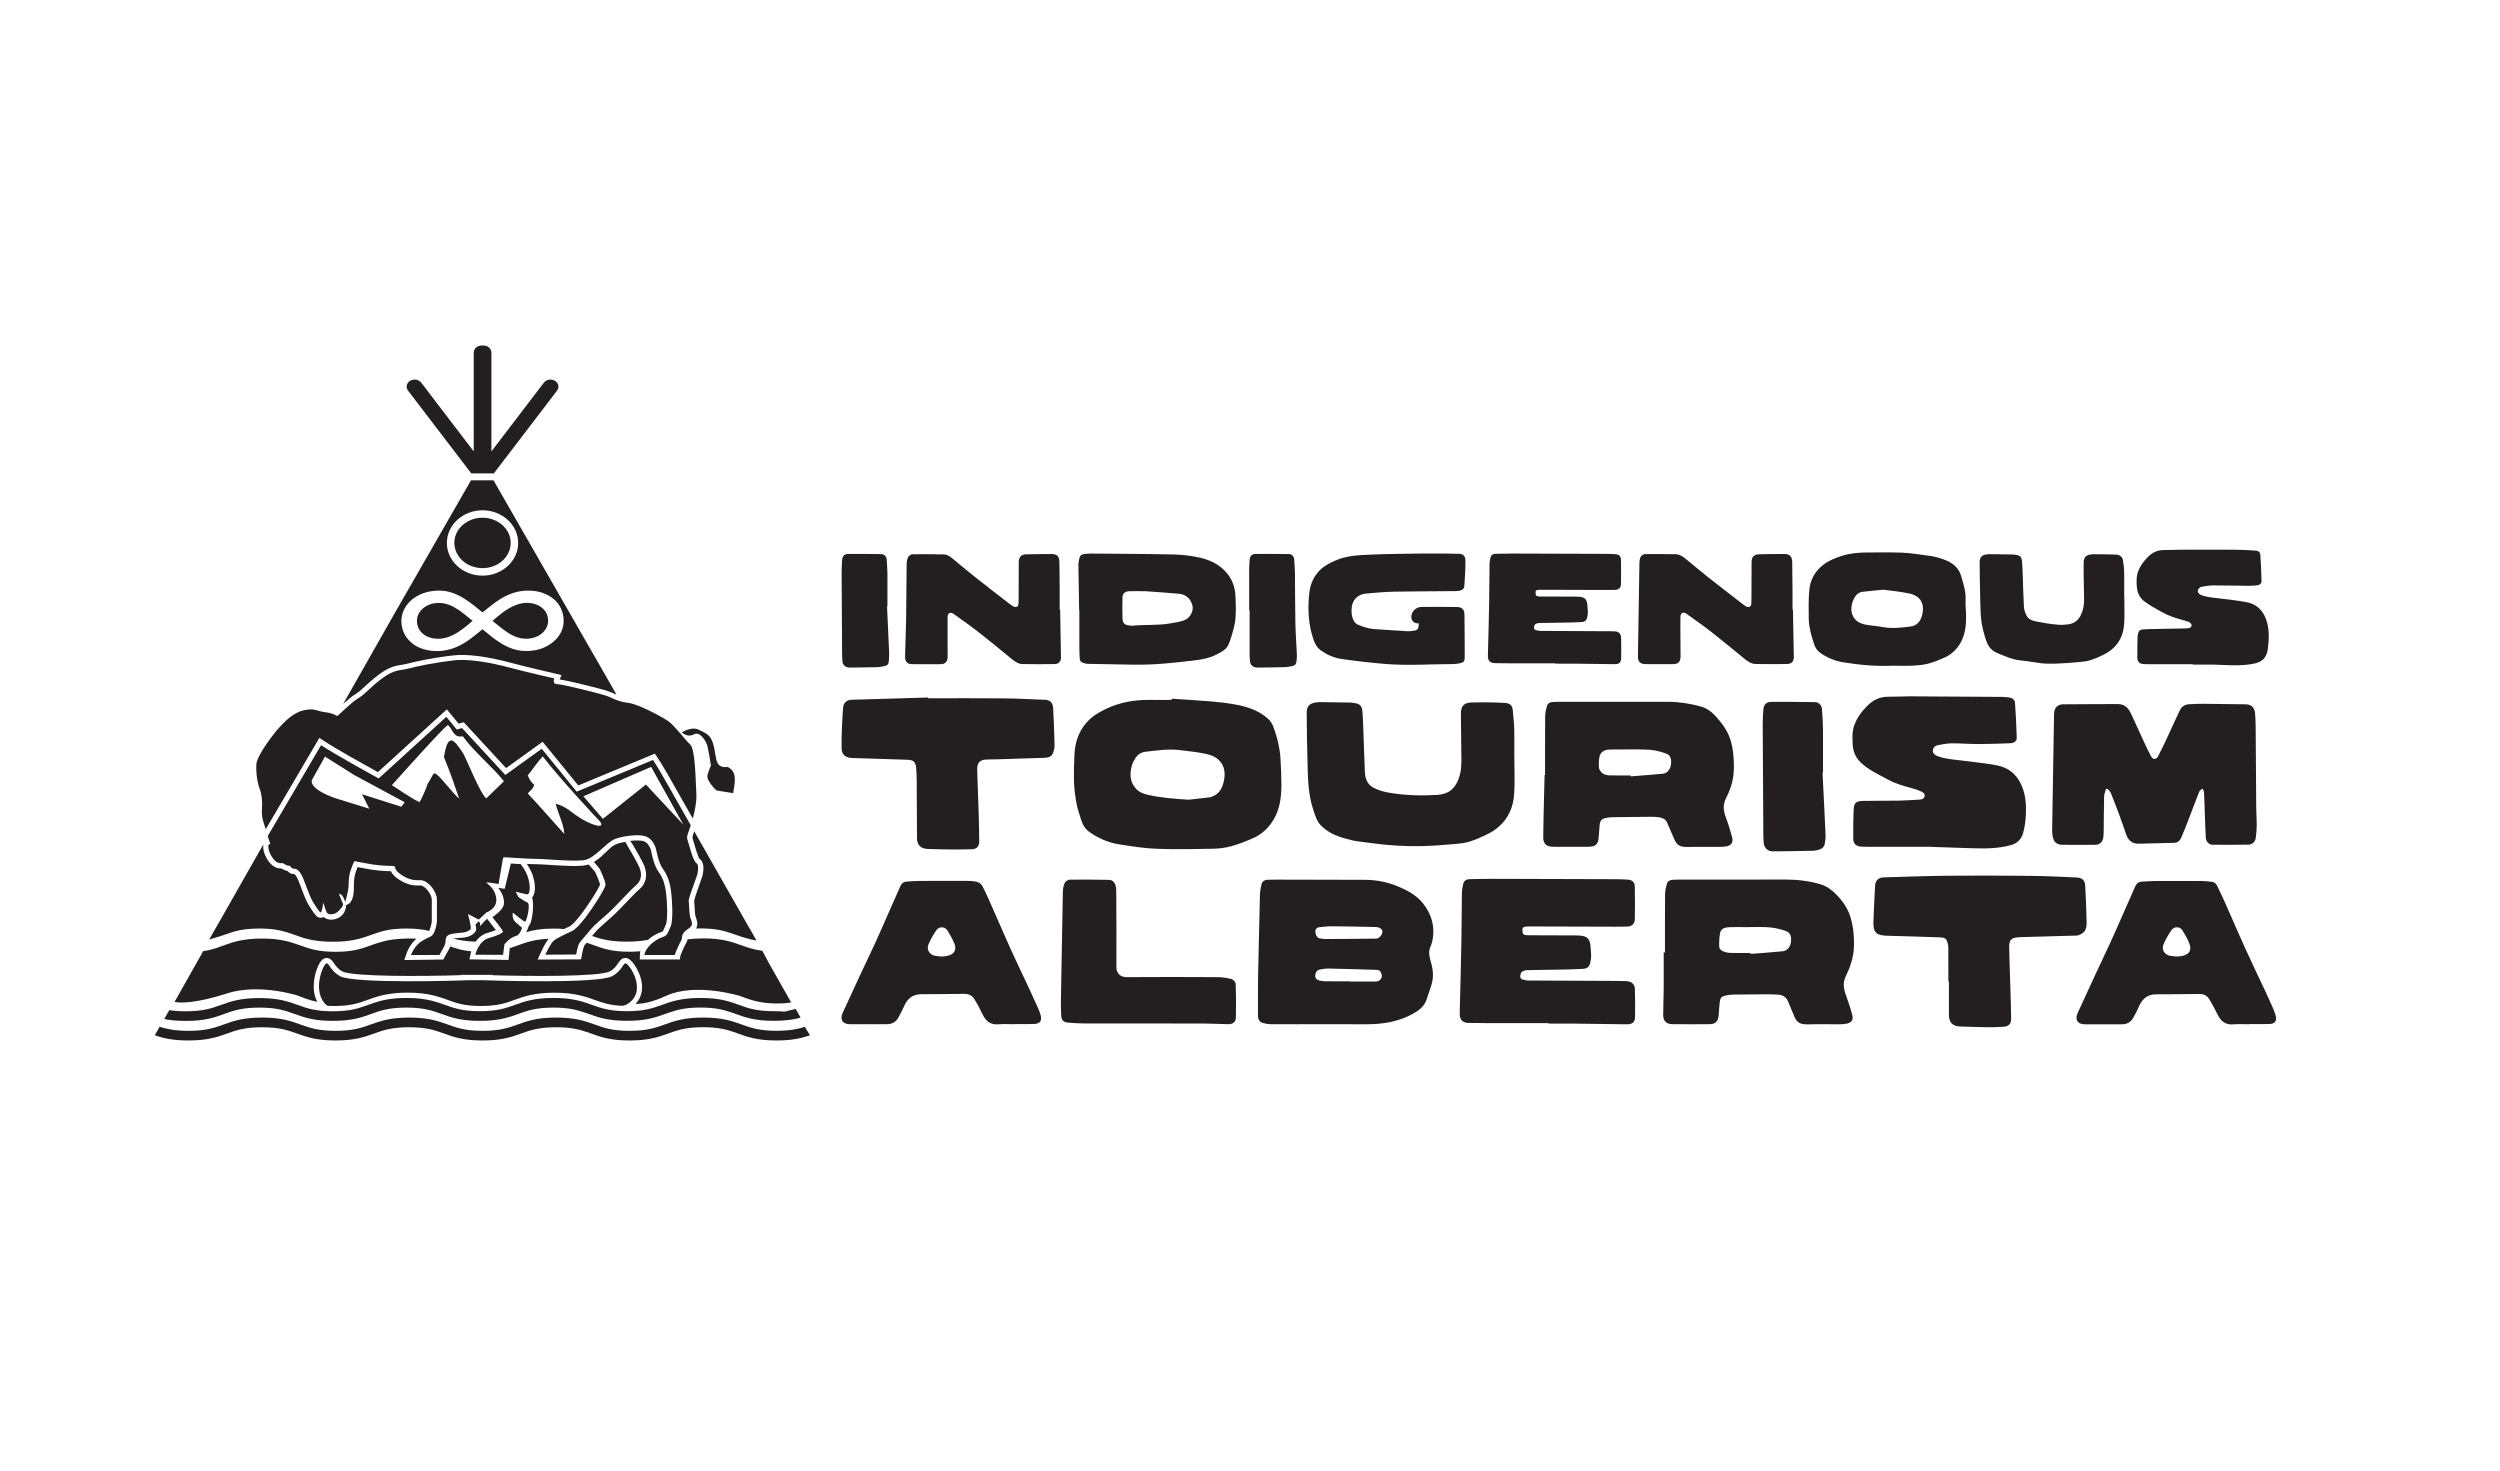
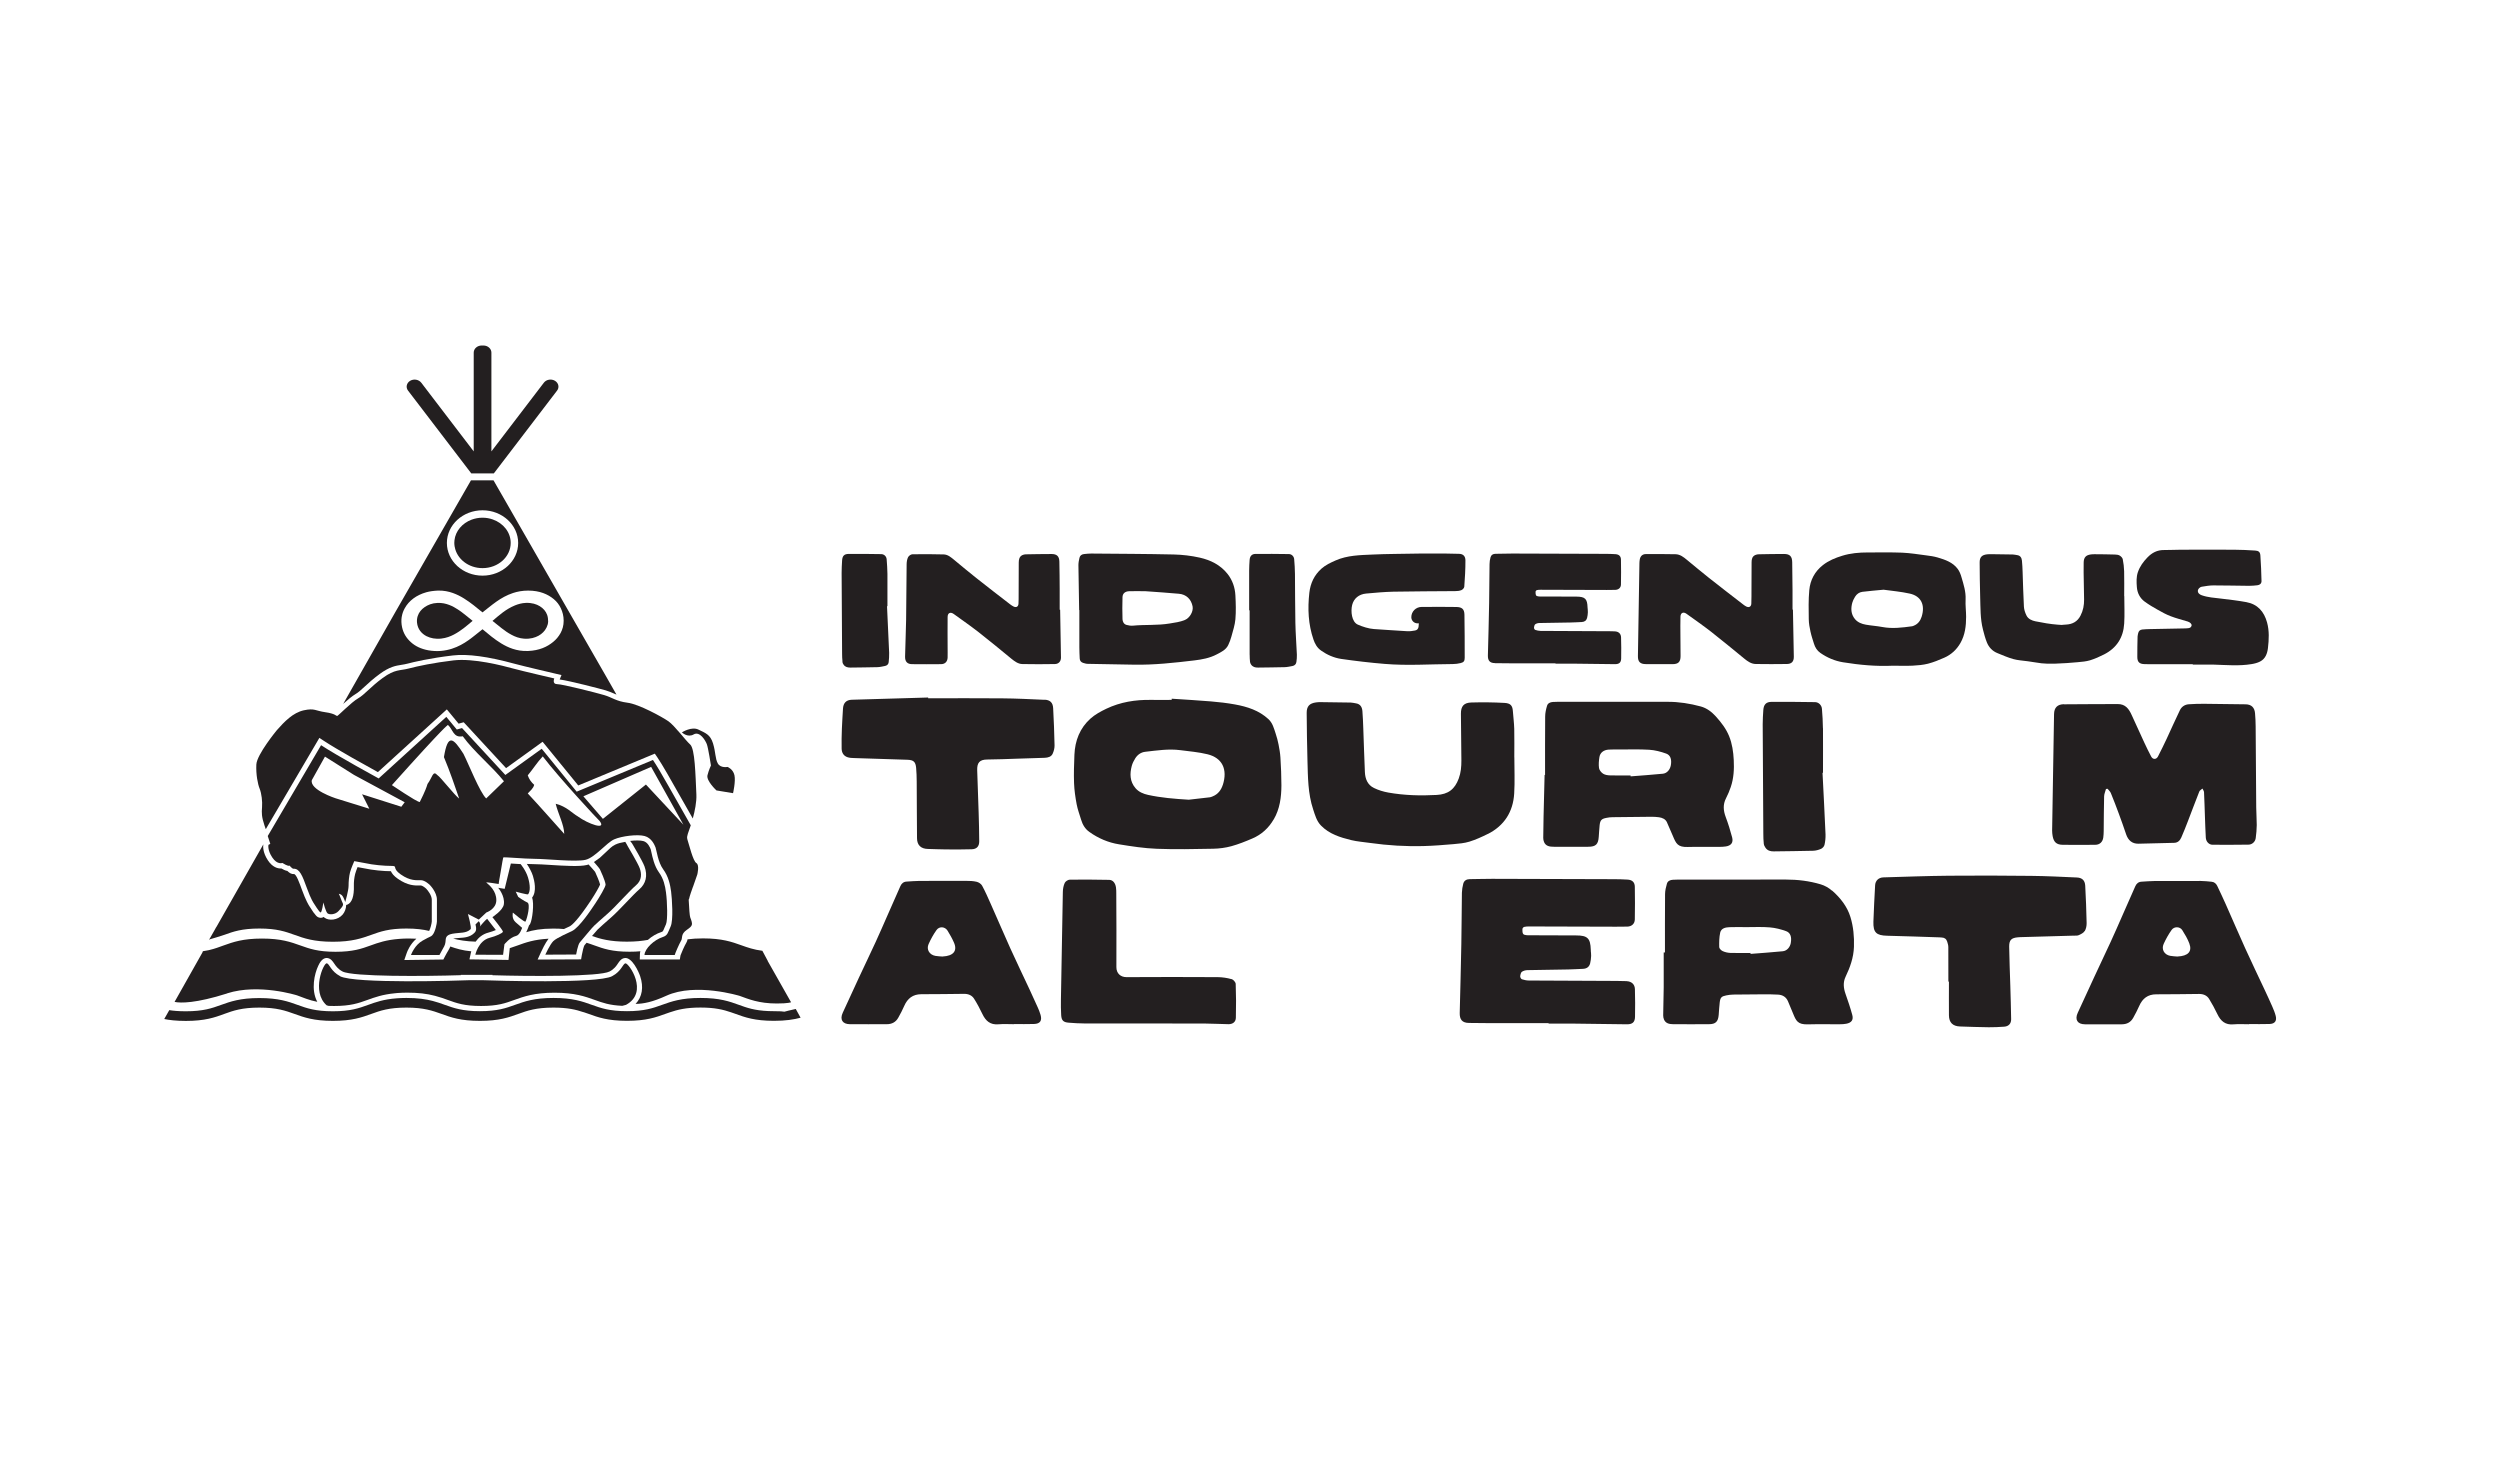
<svg xmlns="http://www.w3.org/2000/svg" id="Layer_1" data-name="Layer 1" viewBox="0 0 481.89 283.46">
  <defs>
    <style>
      .cls-1 {
        fill: none;
      }

      .cls-2 {
        fill: #231f20;
      }
    </style>
  </defs>
  <g>
-     <path class="cls-2" d="M276.12,181.31c.51-2.67-.14-5.06-1.83-7.18-1.24-1.56-2.94-2.46-4.71-3.22-2.08-.89-4.28-1.32-6.55-1.32-5.69-.01-11.37-.03-17.06-.04-.54,0-1.07.01-1.61.03-.62.02-1.07.31-1.21.94-.13.6-.27,1.21-.29,1.82-.13,5.1-.24,10.2-.35,15.3-.03,1.71-.03,3.41-.03,5.12,0,1.01,0,2.02,0,3.04.01.7.31,1.24,1.03,1.41.48.11.97.21,1.46.21,3.34.02,6.68,0,10.02,0h0c2.78.01,5.57,0,8.35.01,3.22.02,6.32-.49,9.17-2.11,1.09-.62,2.03-1.4,2.46-2.63.32-.91.63-1.83.92-2.75.44-1.38.39-2.76.02-4.16-.28-1.06-.7-2.12-.2-3.25.18-.39.31-.82.39-1.24ZM266.35,188.33c-.05.29-.38.64-.66.77-.34.15-.78.09-1.17.09-1.45,0-2.9,0-4.35,0v-.04c-1.57,0-3.14.02-4.7-.01-.51,0-1.03-.09-1.5-.26-.22-.08-.49-.5-.45-.71.05-.28,0-.89.61-1.21.64-.17,1.33-.28,1.99-.27,3.01.06,6.03.16,9.04.25.18,0,.36.02.53.06.47.09.73.94.66,1.33ZM265.2,180.92c-1.71.03-8.18.09-9.7.08-.41,0-.83-.06-1.24-.15-.42-.09-.73-.83-.72-1.3,0-.49.31-.78.78-.83.85-.09,1.7-.18,2.55-.17,2.78.02,5.55.07,8.33.14.73.02,1.24.42,1.27.85.02.47-.49,1.38-1.26,1.4Z" />
-     <path class="cls-2" d="M353.14,171.69c-.62-.55-1.41-1-2.2-1.23-2.18-.65-4.42-.92-6.7-.92-6.96.02-13.92,0-20.87.01-.3,0-.6.02-.89.03-.54.02-1.02.24-1.17.75-.19.65-.35,1.34-.36,2.01-.03,3.75-.02,7.5-.02,11.25h-.24c0,2.24.01,4.48,0,6.72-.02,1.8-.08,3.61-.1,5.41,0,.27.05.56.16.81.33.75,1.02.88,1.74.89,2.31.01,4.61.02,6.92,0,1.29,0,1.77-.49,1.88-1.79.07-.81.1-1.63.2-2.43.12-.93.34-1.15,1.25-1.33.44-.09.9-.15,1.36-.16,1.93-.03,3.86-.05,5.79-.05.95,0,1.91,0,2.86.06.85.05,1.52.44,1.88,1.25.34.78.66,1.57.98,2.35.59,1.45.9,2.19,2.89,2.13,2.04-.06,4.09,0,6.14-.02.42,0,.84-.02,1.25-.1.99-.19,1.41-.73,1.15-1.69-.37-1.37-.83-2.72-1.3-4.06-.39-1.11-.51-2.21,0-3.29.88-1.84,1.55-3.71,1.62-5.78.07-1.96-.11-3.91-.68-5.76-.62-2.01-1.93-3.68-3.51-5.07ZM345.2,181.71c-.15.87-.75,1.57-1.56,1.65-2.07.2-4.14.35-6.22.51v-.18c-1.31,0-2.6.03-3.89-.01-.5-.02-1.03-.14-1.48-.35-.29-.13-.65-.5-.66-.76-.02-.94-.01-1.9.19-2.81.19-.83,1.01-1.01,1.76-1.04,1.09-.04,2.19-.02,3.28-.01,1.51,0,3.03-.08,4.53.05,1.07.09,2.14.36,3.15.73.84.31,1.08,1.14.89,2.23Z" />
+     <path class="cls-2" d="M353.14,171.69c-.62-.55-1.41-1-2.2-1.23-2.18-.65-4.42-.92-6.7-.92-6.96.02-13.92,0-20.87.01-.3,0-.6.02-.89.03-.54.02-1.02.24-1.17.75-.19.65-.35,1.34-.36,2.01-.03,3.75-.02,7.5-.02,11.25h-.24c0,2.24.01,4.48,0,6.72-.02,1.8-.08,3.61-.1,5.41,0,.27.05.56.16.81.33.75,1.02.88,1.74.89,2.31.01,4.61.02,6.92,0,1.29,0,1.77-.49,1.88-1.79.07-.81.1-1.63.2-2.43.12-.93.34-1.15,1.25-1.33.44-.09.9-.15,1.36-.16,1.93-.03,3.86-.05,5.79-.05.95,0,1.91,0,2.86.06.85.05,1.52.44,1.88,1.25.34.78.66,1.57.98,2.35.59,1.45.9,2.19,2.89,2.13,2.04-.06,4.09,0,6.14-.02.42,0,.84-.02,1.25-.1.99-.19,1.41-.73,1.15-1.69-.37-1.37-.83-2.72-1.3-4.06-.39-1.11-.51-2.21,0-3.29.88-1.84,1.55-3.71,1.62-5.78.07-1.96-.11-3.91-.68-5.76-.62-2.01-1.93-3.68-3.51-5.07ZM345.2,181.71c-.15.87-.75,1.57-1.56,1.65-2.07.2-4.14.35-6.22.51v-.18c-1.31,0-2.6.03-3.89-.01-.5-.02-1.03-.14-1.48-.35-.29-.13-.65-.5-.66-.76-.02-.94-.01-1.9.19-2.81.19-.83,1.01-1.01,1.76-1.04,1.09-.04,2.19-.02,3.28-.01,1.51,0,3.03-.08,4.53.05,1.07.09,2.14.36,3.15.73.84.31,1.08,1.14.89,2.23" />
    <path class="cls-2" d="M401.85,179.47c.26-.44.37-1.03.36-1.55-.05-2.4-.14-4.8-.27-7.2-.06-1.03-.6-1.54-1.64-1.58-2.92-.13-5.84-.28-8.76-.31-5.29-.06-10.58-.08-15.87-.03-4.21.04-8.43.2-12.64.32-.92.03-1.54.63-1.59,1.52-.12,2.34-.26,4.68-.33,7.02-.06,2.09.56,2.66,2.66,2.71,3.36.08,6.71.2,10.07.31.14,0,.28.02.42.03.54.01.91.27,1.07.79.1.34.22.69.22,1.04.02,2.22.01,4.44.01,6.67h.11c0,2.16-.02,4.33,0,6.49.01,1.41.74,2.11,2.13,2.16,1.85.06,3.7.13,5.54.15.99.01,1.99-.04,2.98-.11.85-.06,1.35-.59,1.34-1.44-.03-2.14-.1-4.28-.16-6.43-.07-2.52-.19-5.04-.22-7.56-.01-1.29.43-1.69,1.7-1.8.16-.01.32-.02.48-.03,3.44-.1,6.88-.19,10.31-.29.32,0,.67.03.94-.1.41-.19.9-.42,1.11-.78Z" />
    <path class="cls-2" d="M237.36,188.73c-.85-.24-1.75-.37-2.63-.38-5.86-.03-11.73-.04-17.59,0-1.13,0-1.96-.71-1.95-1.94.03-4.7,0-9.41-.02-14.11,0-.42,0-.84-.06-1.25-.13-.87-.61-1.44-1.32-1.45-2.52-.05-5.05-.07-7.57-.04-.34,0-.84.32-.98.62-.25.53-.36,1.16-.37,1.76-.14,6.9-.26,13.81-.37,20.71-.02,1.01-.01,2.02.05,3.03.06,1.02.42,1.37,1.44,1.45,1.03.08,2.06.15,3.09.15,4.35.02,8.71,0,13.06,0h0c3.44.01,6.88,0,10.32.02,1.45,0,2.9.11,4.35.12.82,0,1.39-.43,1.41-1.23.06-2.17.05-4.36-.03-6.53-.01-.34-.47-.85-.82-.95Z" />
    <path class="cls-2" d="M199.97,194.05c-.49-1.1-.99-2.2-1.5-3.29-.62-1.33-1.25-2.64-1.87-3.97-.63-1.34-1.26-2.68-1.87-4.03-.62-1.37-1.22-2.74-1.82-4.12-.65-1.47-1.28-2.94-1.93-4.39-.53-1.19-1.05-2.39-1.67-3.53-.19-.35-.65-.65-1.05-.75-.66-.16-1.37-.18-2.07-.18-2.98-.01-5.96,0-8.94.01-.83,0-1.66.09-2.5.13-.59.03-.97.37-1.19.86-.85,1.89-1.68,3.79-2.51,5.69-.75,1.7-1.48,3.4-2.26,5.09-1.04,2.26-2.12,4.5-3.17,6.75-1.06,2.29-2.11,4.59-3.17,6.88-.61,1.31-.07,2.21,1.38,2.22,2.37.02,4.73,0,7.1,0,.98,0,1.73-.39,2.21-1.24.41-.74.82-1.49,1.15-2.27.63-1.45,1.66-2.26,3.29-2.27,2.76,0,5.53-.04,8.29-.07.8,0,1.48.29,1.89.94.6.95,1.13,1.95,1.61,2.96.63,1.32,1.51,2.11,3.09,1.97.99-.09,1.99-.02,2.98-.02v-.03c1.29,0,2.59.04,3.88-.01,1.16-.04,1.57-.62,1.26-1.74-.15-.55-.38-1.08-.61-1.6ZM181.71,184.38c-.47-.04-.95-.04-1.42-.13-1.14-.21-1.76-1.23-1.3-2.27.42-.94.93-1.87,1.53-2.71.55-.77,1.65-.67,2.14.14.44.72.87,1.47,1.21,2.25.73,1.62-.09,2.61-2.17,2.71Z" />
    <path class="cls-2" d="M438.66,195.83c-.15-.61-.4-1.2-.65-1.78-.48-1.1-.99-2.2-1.5-3.29-.62-1.33-1.25-2.64-1.87-3.96-.63-1.34-1.26-2.68-1.87-4.03-.62-1.37-1.22-2.74-1.83-4.12-.65-1.47-1.27-2.93-1.93-4.39-.52-1.17-1.07-2.33-1.62-3.49-.22-.45-.57-.77-1.09-.81-.69-.06-1.38-.15-2.07-.15-2.98-.01-5.96,0-8.94.01-.83,0-1.66.09-2.5.13-.59.03-.97.37-1.19.86-.85,1.89-1.68,3.79-2.51,5.69-.75,1.7-1.48,3.4-2.26,5.08-1.04,2.26-2.12,4.5-3.16,6.76-1.06,2.29-2.11,4.59-3.17,6.88-.61,1.31-.07,2.21,1.38,2.22,2.37.02,4.73,0,7.1,0,.98,0,1.73-.39,2.21-1.25.41-.74.81-1.49,1.15-2.27.63-1.45,1.66-2.26,3.29-2.26,2.76,0,5.53-.04,8.29-.07.8,0,1.48.29,1.89.94.59.95,1.12,1.95,1.61,2.96.63,1.32,1.52,2.11,3.1,1.96.99-.09,1.99-.02,2.98-.02,0-.01,0-.03,0-.04,1.33,0,2.66.04,3.99-.01,1-.04,1.41-.59,1.17-1.56ZM419.73,184.38c-.47-.04-.95-.05-1.42-.14-1.14-.22-1.73-1.24-1.25-2.3.43-.94.94-1.86,1.54-2.7.49-.69,1.59-.66,2.04.04.52.82,1.03,1.68,1.37,2.59.58,1.55-.25,2.41-2.27,2.5Z" />
    <path class="cls-2" d="M397.85,135.74c-1.27.02-1.9.65-1.92,1.92-.14,7.48-.26,14.96-.37,22.44,0,.35.04.72.1,1.07.22,1.17.75,1.65,1.94,1.67,2.09.03,4.17.02,6.26,0,.87,0,1.44-.54,1.56-1.41.06-.41.07-.83.08-1.25.03-2.22.02-4.45.08-6.67.01-.48.24-.96.36-1.43l.31-.04c.21.27.49.51.62.81.55,1.33,1.06,2.68,1.56,4.03.49,1.31.95,2.64,1.4,3.96.39,1.13,1.14,1.81,2.37,1.79,2.3-.04,4.6-.12,6.9-.17.7-.02,1.1-.46,1.35-1.01.46-1.03.86-2.08,1.27-3.13.74-1.92,1.45-3.84,2.21-5.75.09-.23.4-.38.61-.57.1.23.29.47.3.71.08,1.53.11,3.05.17,4.58.05,1.39.09,2.78.17,4.16.04.77.6,1.38,1.3,1.38,2.31.02,4.61.01,6.92-.02.7,0,1.3-.54,1.4-1.24.12-.84.19-1.69.2-2.54,0-1.13-.09-2.26-.1-3.39-.04-5.2-.07-10.4-.11-15.6,0-.85-.05-1.71-.12-2.56-.09-1.1-.7-1.7-1.8-1.72-2.68-.05-5.37-.08-8.05-.1-.97,0-1.95.02-2.92.09-.77.05-1.39.48-1.71,1.14-.89,1.83-1.7,3.69-2.56,5.53-.54,1.14-1.09,2.28-1.67,3.4-.32.61-.98.61-1.3.02-.48-.91-.93-1.83-1.36-2.76-.81-1.74-1.61-3.48-2.39-5.22-.54-1.2-1.21-2.17-2.73-2.15-3.44.03-6.88,0-10.32.05Z" />
    <path class="cls-2" d="M245.51,157.96c1.19-2.03,1.48-4.29,1.49-6.58,0-1.78-.08-3.57-.19-5.35-.05-.84-.2-1.68-.36-2.51-.14-.72-.33-1.43-.56-2.12-.33-.99-.58-2.03-1.39-2.78-1.82-1.68-4.07-2.4-6.43-2.83-1.54-.28-3.1-.46-4.67-.59-2.51-.21-5.03-.35-7.55-.52,0,.08,0,.15,0,.23-1.33,0-2.66.02-3.99,0-3-.05-5.9.41-8.62,1.71-1.08.52-2.17,1.11-3.05,1.9-2.04,1.83-2.98,4.25-3.09,6.97-.07,1.82-.14,3.65-.07,5.47.05,1.36.25,2.72.5,4.06.19,1.02.57,2.01.87,3.01.28.95.78,1.77,1.6,2.35,1.72,1.22,3.64,2.04,5.71,2.37,2.41.39,4.84.77,7.27.86,3.61.14,7.23.06,10.85-.01,1.18-.02,2.39-.18,3.53-.49,1.38-.38,2.73-.92,4.05-1.49,1.76-.75,3.13-2.01,4.09-3.66ZM235.71,151.27c-.33,1.02-.93,1.83-1.97,2.24-.17.07-.33.14-.51.17-1.44.17-2.87.33-4.09.47-2.79-.17-5.35-.38-7.85-.93-.91-.2-1.79-.56-2.42-1.3-1.1-1.29-1.12-2.78-.71-4.31.14-.51.39-.99.67-1.44.44-.7,1.11-1.17,1.93-1.26,2.25-.25,4.5-.61,6.77-.31,1.75.23,3.53.37,5.23.79,2.85.7,3.9,2.91,2.95,5.9Z" />
    <path class="cls-2" d="M321.34,158.57c.38.87.76,1.73,1.13,2.6.6,1.42.91,2.15,2.85,2.09,2.03-.06,4.06,0,6.08-.02.42,0,.84-.02,1.25-.08,1.04-.16,1.49-.74,1.23-1.75-.35-1.32-.75-2.62-1.23-3.9-.47-1.25-.58-2.44.06-3.66.35-.68.65-1.4.9-2.13.58-1.69.67-3.45.58-5.23-.08-1.57-.3-3.12-.89-4.58-.58-1.44-1.53-2.67-2.57-3.82-.8-.88-1.73-1.59-2.88-1.91-2.1-.57-4.23-.91-6.41-.9-7.08,0-14.15,0-21.23,0-.3,0-.6.02-.89.03-.52.03-.98.25-1.12.74-.2.67-.36,1.38-.36,2.07-.03,3.75-.02,7.5-.02,11.25-.03,0-.06,0-.09,0-.07,2.7-.14,5.4-.2,8.09-.03,1.35-.05,2.7-.06,4.05,0,.27.05.56.16.81.35.81,1.11.89,1.85.9,2.23.01,4.45.02,6.68,0,1.44-.01,1.91-.47,2.01-1.91.06-.75.09-1.51.17-2.25.11-.97.37-1.23,1.31-1.41.39-.08.79-.13,1.18-.13,2.49-.04,4.97-.06,7.45-.08.5,0,1,.02,1.49.09.66.1,1.27.34,1.57,1.02ZM314.31,149.65c0-.06,0-.12-.01-.18-1.31,0-2.62.03-3.94-.01-.46-.01-.99-.09-1.36-.33-.35-.23-.72-.68-.78-1.08-.1-.69-.03-1.43.08-2.13.14-.85.82-1.37,1.79-1.43.63-.04,1.27-.02,1.91-.02,1.97,0,3.94-.07,5.9.05,1.1.07,2.22.36,3.27.74.84.3,1.08,1.14.9,2.22-.15.87-.74,1.58-1.55,1.66-2.07.2-4.15.35-6.22.51Z" />
-     <path class="cls-2" d="M372.52,163.25c1.58.05,4.4.14,7.22.24,2.68.09,5.36.13,7.98-.62,1.21-.35,1.97-1.23,2.27-2.38.29-1.12.46-2.3.51-3.45.08-1.88-.02-3.73-.78-5.54-.95-2.26-2.59-3.58-4.93-4-2.19-.4-4.4-.62-6.61-.9-1.57-.2-3.16-.27-4.67-.84-.51-.2-.96-.47-.94-1.08.02-.59.45-.95.98-1.05.89-.17,1.8-.34,2.7-.35,1.73,0,3.46.14,5.19.14,2.03,0,4.05-.08,6.08-.16.73-.03,1.24-.42,1.22-1.06-.06-2.24-.18-4.47-.33-6.7-.04-.62-.51-.97-1.13-1.05-.45-.06-.91-.12-1.36-.12-5.94-.05-11.89-.09-17.83-.11-1.37,0-2.74.09-4.11.08-1.68-.02-3,.67-4.15,1.85-1.08,1.11-1.96,2.3-2.45,3.79-.41,1.24-.32,2.47-.25,3.71.08,1.3.61,2.42,1.53,3.32,1.51,1.47,3.45,2.29,5.26,3.3,1.54.87,3.27,1.29,4.96,1.76.49.14.98.32,1.44.54.38.18.78.42.65.94-.12.47-.53.6-.98.62-1.35.07-2.7.18-4.05.2-2.31.04-4.61,0-6.92.05-1.21.03-1.64.4-1.7,1.54-.1,1.92-.11,3.85-.09,5.77.01.97.6,1.47,1.56,1.51.48.02.96.03,1.43.03,3.68,0,7.36,0,12.28,0Z" />
    <path class="cls-2" d="M286.78,160.76c3.19-1.61,4.88-4.29,5.09-7.81.14-2.31.03-4.64.03-6.96h-.01c0-1.83.03-3.65-.01-5.48-.03-1.17-.19-2.33-.27-3.49-.08-1.05-.49-1.47-1.61-1.53-2.12-.12-4.25-.14-6.38-.08-1.46.04-2.03.72-2.02,2.16.02,3.02.07,6.03.09,9.05,0,1.17-.09,2.31-.51,3.44-.77,2.1-2.06,3.05-4.25,3.17-3.12.17-6.24.09-9.33-.46-.95-.17-1.9-.46-2.76-.88-1.23-.59-1.69-1.75-1.75-3.04-.13-2.81-.2-5.63-.31-8.45-.04-1.11-.08-2.22-.17-3.33-.06-.76-.39-1.37-1.26-1.5-.33-.05-.66-.14-1-.15-1.91-.04-3.82-.06-5.72-.08-.32,0-.64,0-.95.05-1.29.18-1.82.76-1.81,2.05.03,3.06.06,6.11.15,9.17.09,3.17.08,6.35,1.1,9.41.37,1.11.66,2.24,1.51,3.11,1.59,1.63,3.68,2.28,5.8,2.8,1.19.29,2.43.37,3.65.55,3.45.49,6.92.7,10.4.6,1.91-.05,3.81-.21,5.71-.37,1.03-.09,2.08-.18,3.05-.48,1.22-.38,2.4-.91,3.54-1.49Z" />
    <path class="cls-2" d="M201.32,134.89c-2.72-.12-5.44-.26-8.16-.28-4.75-.05-9.5-.01-14.25-.01,0-.05,0-.1,0-.15-4.91.14-9.82.28-14.72.43-1.08.03-1.64.63-1.7,1.72-.07,1.27-.16,2.53-.21,3.8-.05,1.31-.08,2.62-.05,3.92.02.76.37,1.39,1.14,1.64.39.13.82.15,1.23.16,3.44.12,6.87.22,10.31.33,1.18.04,1.57.39,1.68,1.56.08.87.1,1.74.11,2.62.03,3.65.02,7.3.06,10.95.01,1.33.75,2.03,2.09,2.06,1.15.03,2.31.08,3.46.09,1.67.01,3.34.03,5-.03.97-.03,1.45-.58,1.44-1.54-.01-1.83-.05-3.65-.11-5.48-.08-2.74-.2-5.47-.28-8.21-.04-1.4.41-2.06,1.94-2.07,1.91-.01,3.81-.1,5.72-.16,1.79-.05,3.58-.1,5.36-.17.63-.03,1.27-.19,1.54-.82.21-.48.36-1.04.35-1.56-.05-2.4-.14-4.8-.27-7.2-.06-1.07-.6-1.58-1.67-1.62Z" />
    <path class="cls-2" d="M351.38,140.38c-.01-1.25-.09-2.5-.19-3.74-.05-.71-.63-1.29-1.32-1.3-2.8-.04-5.6-.07-8.41-.05-1.03,0-1.5.53-1.57,1.57-.06.91-.12,1.82-.12,2.74.03,7.03.07,14.06.12,21.08,0,.65.02,1.31.09,1.96.03.27.17.56.34.79.38.53.94.69,1.57.68,2.53-.04,5.05-.05,7.58-.12.52-.01,1.07-.16,1.55-.37.29-.13.59-.47.66-.77.15-.65.22-1.33.2-2-.17-3.97-.38-7.93-.58-11.89.03,0,.06,0,.09,0,0-2.86.02-5.72,0-8.58Z" />
    <path class="cls-2" d="M208.05,117.6c0,2.4,0,4.8,0,7.2,0,.71.04,1.42.07,2.13.02.41.24.71.64.84.3.09.61.19.92.19,2.96.06,5.92.11,8.88.16,3.91.07,7.78-.36,11.65-.82,1.5-.18,2.98-.45,4.34-1.17.85-.45,1.75-.86,2.2-1.79.25-.52.46-1.08.61-1.64.3-1.1.67-2.21.77-3.33.13-1.53.08-3.08,0-4.61-.08-1.51-.56-2.92-1.51-4.13-1.38-1.74-3.27-2.67-5.35-3.14-1.64-.37-3.34-.57-5.02-.61-5.3-.12-10.61-.13-15.91-.18-.47,0-.94.05-1.4.1-.44.05-.77.28-.87.73-.1.45-.2.92-.2,1.38.03,2.9.09,5.79.14,8.69h.03ZM216.37,115.1c.02-.7.49-1.11,1.28-1.14,1.01-.04,2.02,0,3.15,0,2.08.15,4.26.29,6.44.49,1.42.12,2.37,1.05,2.64,2.44.18.96-.54,2.22-1.48,2.61-.94.4-1.94.51-2.93.68-2.36.4-4.74.19-7.1.42-.39.04-.82-.04-1.21-.14-.54-.14-.77-.63-.79-1.1-.05-1.42-.04-2.83,0-4.25Z" />
    <path class="cls-2" d="M349,121.82c.16.76.42,1.5.65,2.25.22.72.6,1.34,1.23,1.78,1.33.93,2.8,1.55,4.39,1.81,3.16.51,6.35.81,9.56.66,1.28,0,2.57.05,3.85-.01.99-.05,2-.14,2.96-.38,1.07-.28,2.11-.7,3.12-1.15,1.35-.59,2.39-1.56,3.12-2.83.9-1.57,1.1-3.3,1.1-5.06,0-1.12-.16-2.23-.1-3.34.07-1.5-.38-2.88-.79-4.28-.16-.57-.39-1.16-.74-1.62-.95-1.27-2.4-1.76-3.85-2.19-.72-.21-1.47-.32-2.22-.41-1.54-.2-3.08-.45-4.63-.52-2.22-.09-4.44-.03-6.66-.04-1.65,0-3.28.14-4.87.63-1.35.41-2.64.94-3.75,1.81-1.57,1.23-2.44,2.89-2.62,4.82-.17,1.86-.13,3.74-.1,5.6.01.83.17,1.68.35,2.5ZM357.07,116.12c.1-.38.3-.75.51-1.1.31-.51.8-.86,1.38-.94,1.3-.17,2.61-.26,4.11-.41,1.57.22,3.34.37,5.05.75,2.16.48,3.01,2.15,2.29,4.45-.25.79-.71,1.42-1.52,1.74-.11.04-.22.1-.34.11-1.9.26-3.8.5-5.72.14-1.05-.2-2.12-.26-3.18-.45-.79-.14-1.55-.43-2.09-1.07-.81-.97-.82-2.1-.5-3.24Z" />
    <path class="cls-2" d="M204.35,117.53h-.09c0-1.34,0-2.69,0-4.03-.01-1.75-.02-3.5-.06-5.25-.02-1.02-.49-1.46-1.49-1.46-1.66,0-3.33.03-4.99.06-.22,0-.45.06-.65.15-.59.28-.69.84-.7,1.41-.01,2.07-.01,4.14-.02,6.2,0,.59,0,1.18-.03,1.76-.03.56-.42.79-.93.55-.23-.11-.45-.26-.65-.41-2.19-1.69-4.39-3.38-6.56-5.1-1.44-1.14-2.85-2.32-4.26-3.49-.6-.49-1.21-1.03-2.01-1.05-2.01-.06-4.02-.06-6.03-.03-.29,0-.7.29-.84.56-.2.4-.27.89-.28,1.34-.05,3.58-.05,7.15-.1,10.73-.04,2.37-.15,4.73-.2,7.1-.02.96.43,1.44,1.33,1.45,1.86.02,3.72.02,5.58,0,.8,0,1.26-.48,1.29-1.27.02-.68,0-1.36,0-2.03,0-1.93-.03-3.86,0-5.79,0-.79.54-1.04,1.18-.58,1.62,1.17,3.26,2.31,4.84,3.54,2.12,1.66,4.2,3.38,6.28,5.09.63.51,1.3,1.01,2.12,1.02,2.08.05,4.17.03,6.26,0,.72-.01,1.17-.52,1.17-1.24-.04-3.08-.1-6.15-.16-9.23Z" />
    <path class="cls-2" d="M317.26,128.02c1.71,0,3.42,0,5.12,0,1.12,0,1.56-.43,1.56-1.56,0-1.36-.02-2.72-.03-4.08,0-1.18-.03-2.35.01-3.53.03-.73.55-.97,1.15-.55,1.62,1.17,3.27,2.31,4.84,3.54,2.14,1.67,4.22,3.41,6.32,5.12.65.53,1.34,1.02,2.21,1.03,1.99.03,3.99.03,5.99,0,.92-.01,1.35-.48,1.34-1.39-.05-3.03-.11-6.06-.17-9.09-.03,0-.05,0-.08,0,0-1.24,0-2.47,0-3.71-.01-1.81-.03-3.62-.06-5.43-.02-1.15-.47-1.59-1.6-1.59-1.6,0-3.21.03-4.81.06-.24,0-.49.04-.7.14-.6.26-.72.81-.72,1.39-.02,1.75-.01,3.5-.02,5.25,0,.9,0,1.81-.03,2.72-.02.6-.45.84-.99.56-.21-.11-.41-.25-.6-.4-2.2-1.7-4.41-3.4-6.6-5.13-1.43-1.13-2.82-2.3-4.23-3.46-.65-.54-1.31-1.06-2.19-1.08-1.9-.04-3.81-.04-5.71-.03-.67,0-1.09.41-1.19,1.08-.04.22-.05.45-.06.67-.1,5.97-.2,11.95-.29,17.92-.02,1.09.44,1.54,1.53,1.54Z" />
    <path class="cls-2" d="M288.18,127.83c1.1,0,2.2.03,3.31.03,2.78,0,5.56,0,8.34,0v.06c1.07,0,2.15-.01,3.22,0,2.75.03,5.5.08,8.25.1.8,0,1.17-.3,1.19-1.1.03-1.36.02-2.71-.02-4.07-.02-.7-.48-1.12-1.19-1.15-.48-.03-.97-.03-1.45-.03-4.29-.02-8.58-.03-12.88-.06-.34,0-.68-.09-1.01-.19-.11-.03-.24-.24-.25-.34-.02-.18.09-.63.2-.72.23-.19.59-.27.84-.27,1.99-.04,3.99-.06,5.98-.1.72-.01,1.45-.06,2.17-.09.53-.02.9-.27,1.04-.78.08-.3.15-.8.15-1.11,0-.74-.03-.21-.06-.94-.05-1.65-.48-2.06-2.15-2.07-2.18,0-4.35,0-6.53-.02-.36,0-.74.03-1.08-.09-.33-.11-.25-.73-.26-.84,0-.1.14-.27.24-.3.23-.06.48-.07.72-.07,4.25.01,8.49.03,12.74.04.56,0,1.12,0,1.68-.02.63-.03,1.07-.41,1.08-1.04.03-1.6.03-3.19,0-4.79-.01-.67-.39-1.01-1.06-1.05-.65-.04-1.3-.06-1.95-.06-5.97-.02-11.94-.04-17.91-.06-1.09,0-2.17.04-3.26.05-.48,0-.84.22-.96.67-.12.43-.19.88-.19,1.33-.04,2.5-.04,5.01-.08,7.51-.06,3.36-.15,6.73-.24,10.09-.02.95.34,1.47,1.38,1.47Z" />
    <path class="cls-2" d="M413.4,115.96c.79.59,1.65,1.09,2.52,1.58.81.46,1.63.91,2.5,1.24,1.06.41,2.18.69,3.27,1.02.48.15.82.5.75.79-.12.46-.51.5-.9.52-.14,0-.27.02-.41.02-2.24.04-4.47.08-6.7.13-.5.01-1,.03-1.49.08-.44.04-.71.3-.8.74-.04.21-.1.41-.11.62-.03,1.31-.06,2.62-.05,3.94,0,.95.4,1.34,1.35,1.37.35.01.69.02,1.04.02,2.76,0,5.53,0,8.3,0v.08c1.36,0,2.72-.03,4.08,0,2.42.07,4.83.3,7.24-.1.57-.09,1.16-.24,1.66-.5,1.03-.53,1.39-1.56,1.51-2.59.19-1.64.28-3.3-.17-4.94-.58-2.1-1.82-3.52-4.01-3.92-1.62-.3-3.25-.48-4.89-.68-1.24-.15-2.49-.22-3.69-.64-.48-.17-.77-.47-.76-.84.01-.35.35-.74.8-.81.73-.12,1.46-.25,2.19-.25,2.31,0,4.62.06,6.93.08.53,0,1.06-.05,1.58-.11.47-.05.79-.36.78-.8-.04-1.65-.1-3.31-.22-4.96-.05-.66-.35-.89-1.02-.93-1.34-.09-2.69-.15-4.03-.16-3.43-.02-6.86-.01-10.29,0-1.07,0-2.15.07-3.22.06-1.31-.02-2.34.52-3.23,1.45-.79.82-1.44,1.71-1.82,2.81-.32.95-.27,1.9-.2,2.86.08,1.15.58,2.13,1.5,2.82Z" />
    <path class="cls-2" d="M382.23,121.36c.21.83.43,1.66.75,2.46.38.95,1.06,1.68,2.03,2.07,1.01.41,2.02.86,3.07,1.15.9.25,1.85.29,2.77.42,2.62.37,2.72.53,5.37.46,1.43-.04,2.87-.15,4.3-.28.8-.07,1.61-.14,2.37-.37.93-.29,1.83-.69,2.69-1.13,2.42-1.23,3.71-3.26,3.87-5.94.11-1.76.02-3.53.02-5.29h-.02c0-1.6.03-3.2-.01-4.8-.02-.78-.12-1.57-.27-2.33-.06-.27-.35-.55-.6-.7-.26-.15-.61-.18-.92-.19-1.28-.04-2.57-.05-3.85-.06-.26,0-.52,0-.77.04-.97.13-1.37.58-1.39,1.56-.01.63-.02,1.27-.01,1.9.02,1.75.06,3.5.09,5.25.01,1.08-.18,2.11-.69,3.09-.59,1.15-1.56,1.66-2.77,1.72-1.39.07-.24.12-1.63.02-1.44-.11-2.87-.36-4.29-.65-.68-.14-1.4-.44-1.73-1.13-.26-.53-.46-1.13-.49-1.71-.12-2.23-.17-4.46-.25-6.69-.03-.72-.05-1.45-.13-2.17-.06-.54-.3-.98-.93-1.06-.28-.04-.56-.11-.85-.12-1.39-.03-2.78-.05-4.17-.06-.26,0-.51,0-.77.03-1.03.12-1.44.57-1.43,1.6.02,2.19.03,4.38.1,6.56.07,2.12,0,4.26.54,6.34Z" />
    <path class="cls-2" d="M162.37,127.55c.02.21.13.43.26.6.31.43.77.53,1.28.53,1.72-.03,3.45-.03,5.17-.08.51-.01,1.01-.13,1.51-.23.4-.08.67-.33.71-.73.06-.6.11-1.2.09-1.8-.12-3-.27-6-.41-8.99.03,0,.05,0,.08,0,0-2.08.01-4.16,0-6.24-.01-.94-.08-1.87-.15-2.8-.04-.56-.48-.99-1.04-1-2.08-.03-4.17-.06-6.25-.04-.9,0-1.25.38-1.3,1.28-.05.8-.09,1.6-.09,2.4.02,5.16.05,10.32.09,15.48,0,.54.02,1.09.08,1.63Z" />
    <path class="cls-2" d="M240.88,126.2c0,.47.02.94.07,1.4.02.17.11.34.2.49.32.48.8.6,1.34.59,1.71-.03,3.42-.03,5.12-.08.51-.01,1.01-.13,1.51-.22.44-.08.71-.36.77-.79.06-.46.11-.93.09-1.39-.09-2.05-.25-4.1-.29-6.15-.07-3.14-.04-6.28-.08-9.41-.01-.95-.07-1.9-.15-2.85-.04-.54-.48-.98-1-.99-2.15-.03-4.29-.05-6.44-.03-.72,0-1.09.42-1.15,1.15-.05.69-.09,1.39-.09,2.08-.01,2.55,0,5.1,0,7.65h.09c0,2.85,0,5.7,0,8.55Z" />
    <path class="cls-2" d="M254.63,125.39c1.17.83,2.49,1.41,3.89,1.62,2.78.4,5.57.73,8.37.96,4.38.37,8.76.05,13.14.03.51,0,1.03-.07,1.52-.19.59-.14.78-.4.78-1,0-2.78,0-5.55-.05-8.33-.02-1.07-.47-1.46-1.56-1.48-1.27-.02-2.54-.02-3.81-.03-.46,0-.92,0-1.39.02h-1.5c-1.09,0-1.98.88-1.98,1.98,0,.65.53,1.18,1.18,1.18h.27c-.02.26-.03.48-.05.63-.05.42-.28.68-.67.75-.49.09-.99.17-1.49.14-2.15-.12-4.31-.28-6.46-.42-.96-.06-2.23-.46-3.11-.86-1.17-.53-1.38-2.56-1.07-3.79.31-1.23,1.28-2.06,2.69-2.19,1.76-.16,3.52-.32,5.29-.36,3.96-.08,7.92-.07,11.88-.11.4,0,.83-.04,1.19-.19.25-.1.55-.42.56-.67.12-1.68.23-3.37.22-5.06,0-.78-.4-1.28-1.32-1.27-.8,0-1.6-.05-2.4-.05-1.98,0-3.96,0-5.14,0-3.53.07-6.27.06-9,.19-2.43.11-4.9.13-7.19,1.15-.95.42-1.89.86-2.68,1.55-1.41,1.25-2.15,2.83-2.36,4.68-.34,3.06-.21,6.08.8,9.01.28.82.7,1.58,1.43,2.09Z" />
    <path class="cls-2" d="M313.54,189.12c-.64-.03-1.27-.04-1.91-.04-5.65-.02-11.29-.04-16.94-.08-.45,0-.9-.11-1.33-.24-.15-.05-.31-.32-.33-.45-.03-.24.12-.82.27-.95.3-.25.78-.35,1.1-.36,2.62-.05,5.25-.08,7.87-.13.95-.02,1.91-.08,2.86-.12.7-.03,1.18-.35,1.37-1.02.11-.39.19-1.05.2-1.46,0-.97-.04-.27-.07-1.24-.07-2.17-.63-2.72-2.82-2.72-2.86-.01-5.73-.01-8.59-.03-.48,0-.97.04-1.42-.11-.44-.14-.33-.97-.34-1.11,0-.13.18-.35.32-.39.3-.08.63-.09.94-.09,5.59.01,11.17.04,16.76.05.74,0,1.47,0,2.21-.02.83-.03,1.41-.54,1.43-1.37.04-2.1.04-4.2,0-6.31-.01-.88-.51-1.33-1.39-1.38-.85-.05-1.71-.08-2.56-.08-7.85-.03-15.71-.06-23.56-.07-1.43,0-2.86.05-4.29.06-.63,0-1.11.28-1.27.88-.15.56-.24,1.16-.26,1.75-.05,3.3-.05,6.59-.11,9.88-.08,4.42-.2,8.85-.31,13.27-.03,1.26.44,1.93,1.81,1.94,1.45.01,2.9.04,4.35.04,3.66,0,7.32,0,10.97,0v.08c1.41,0,2.82-.01,4.24,0,3.62.04,7.24.1,10.86.14,1.06.01,1.54-.4,1.56-1.44.04-1.78.03-3.57-.02-5.35-.03-.92-.64-1.47-1.57-1.52Z" />
    <path class="cls-2" d="M90.83,91.25h4.36l12.19-15.96c.48-.62.29-1.47-.41-1.89-.71-.42-1.66-.26-2.14.37l-10.11,13.24v-19.04c0-.76-.69-1.37-1.54-1.37h-.33c-.85,0-1.54.61-1.54,1.37v19.04l-10.11-13.24c-.48-.62-1.43-.79-2.14-.37-.7.42-.89,1.27-.41,1.89l12.19,15.96Z" />
    <path class="cls-2" d="M124.88,181.17c.76-.68,1.69-1.22,2.56-1.5.33-.11.34-.11.62-.8.09-.21.18-.44.31-.71.35-.77.26-4.28,0-6.16-.16-1.21-.45-2.61-1.35-3.84-.88-1.2-1.25-2.9-1.47-3.92-.04-.2-.1-.46-.12-.53-.15-.36-.54-1.35-1.43-1.59-.56-.15-1.54-.15-2.54-.03.19.25.35.46.35.46l.06.09c.2.34,1.98,3.32,2.37,4.39.63,1.75.27,3.31-1.03,4.41-.55.46-1.53,1.49-2.49,2.49-1.05,1.09-2.13,2.23-2.91,2.9-1.42,1.24-2.13,1.88-2.62,2.35-.19.19-.62.69-1.08,1.24,1.63.57,3.48,1.09,6.73,1.09,1.65,0,2.95-.14,4.03-.34Z" />
    <path class="cls-2" d="M40.3,181.14c.05-.03.11-.06.17-.09.52-.15,2.03-.59,2.76-.85,1.74-.63,3.39-1.22,6.77-1.22s5.03.6,6.77,1.22c1.82.66,3.7,1.33,7.4,1.33s5.58-.68,7.4-1.33c1.74-.63,3.39-1.22,6.77-1.22,1.9,0,3.25.19,4.38.46.23-.41.49-1.43.51-1.82v-4.19c0-.85-.78-1.82-1.08-2.13-.29-.28-.8-.62-1.03-.62-.08,0-.16,0-.25,0-.9.02-2.26.05-4.17-1.28-.81-.56-1.16-1.04-1.35-1.47-1.38,0-3.49-.19-5.23-.57l-1.2-.22c-.18.46-.38.99-.46,1.31-.18.73-.27,1.54-.25,2.29.06,1.99-.36,3.24-1.23,3.62-.08.04-.17.06-.25.08-.02.7-.27,1.37-.69,1.86-.95,1.09-2.65,1.22-3.47.6-.04-.03-.1-.08-.17-.15,0,0,0,0-.01,0-.27.17-.6.21-.91.11-.28-.09-.62-.21-1.81-2.14-.15-.22-.71-1.11-1.48-3.24-.46-1.27-1.08-3-1.53-3,0,0,0,0-.01,0-.45.04-.84-.19-1.26-.6-.41-.07-.83-.29-1.16-.48-.72.05-1.73-.27-2.58-1.55-1.01-1.52-.95-2.69-.89-3.09l-9.07,15.96s-.01,0-.02,0c0,0-.12.22-.29.53l-.95,1.67c-.06.1-.11.16-.13.17,0,0,.02,0,.04-.01l-.03.05Z" />
-     <path class="cls-2" d="M133.47,161.43c.02.06.03.13.04.2.08.25.17.56.27.91.22.78.74,2.57,1.05,3,1.07.71.76,2.51.57,3.26l-.02.08s-.28.85-.83,2.4l-.09.26c-.2.55-.53,1.47-.65,2.07v.05c.11,2.21.19,2.73.22,2.84.42,1.14.54,1.82.13,2.48.28,0,.57-.02.87-.02,2.82,0,4.43.42,5.9.92.29.1.57.2.86.3,1.18.43,2.31.78,4.03,1.13l-1.22-2.19s-.02,0-.03,0l-10.75-18.88c-.17.47-.33.97-.35,1.2Z" />
    <path class="cls-2" d="M108.74,179.06c.2-.1.41-.19.62-.29.19-.09.35-.16.43-.2.53-.27,1.67-1.34,4.05-4.92l.09-.14c.83-1.25,1.57-2.56,1.74-3.01-.14-.59-.67-1.83-.96-2.44-.14-.2-.72-.84-1.26-1.43-.1.04-.21.07-.32.1-1.39.35-4.4.16-7.06-.01-1.15-.07-2.24-.14-2.89-.14-.48,0-1.04-.02-1.63-.05.44.66.93,1.52,1.17,2.3.27.87.79,3.01-.15,4.18,0,0,0,0,0,0,.42,1.19.04,4.28-.39,5.09-.05.1-.12.19-.21.27l-.16.44c-.1.25-.22.56-.38.88,1.31-.4,2.83-.7,5.23-.7.78,0,1.46.03,2.08.09Z" />
    <path class="cls-2" d="M43.79,191.47c6.12-1.94,13.42.38,13.46.39,1.14.41,2.29.93,3.91,1.25-1.27-2.37-.53-5.43.18-6.94.21-.45.78-1.65,1.79-1.5.64.1.97.59,1.27,1.03.33.49.74,1.09,1.62,1.56,1.96,1.03,15.91.94,22.81.71l-.03-.06h6.15l-.05.07c6.98.22,20.66.3,22.6-.72.89-.47,1.3-1.07,1.62-1.56.3-.44.63-.93,1.27-1.03,1.44-.23,2.74,2.7,3,3.49.72,2.14.39,4.01-.88,5.35,1.54-.02,3.27-.36,5.94-1.58,5.63-2.57,14.12.03,14.12.03,1.72.62,3.68,1.47,7.17,1.47,2.26,0,2.74-.24,2.74-.24l-4.5-7.95s.01,0,.02,0l-1.05-1.97c-1.69-.22-2.84-.63-4.04-1.06-1.82-.65-3.7-1.33-7.4-1.33-1.15,0-2.13.07-2.98.18-.04.21-.1.44-.25.68-.31.49-1,2.08-1.11,2.41l-.13.79h-7.72s.03-1.04.03-1.04c0-.18.04-.36.08-.54-.62.06-1.31.09-2.09.09-3.38,0-5.03-.59-6.77-1.22-.48-.17-.97-.35-1.5-.51-.15.18-.29.35-.42.49-.13.23-.37,1.11-.5,1.88l-.14.83-8.38.04.65-1.43c.14-.31.81-1.75,1.46-2.59-2.79.15-4.41.73-5.97,1.3-.5.18-.99.35-1.51.52l-.24,2.27-7.53-.11.26-1.2s.03-.15.09-.35c-1.73-.16-2.91-.53-4.04-.93-.1.27-.23.5-.41.81-.15.25-.36.6-.65,1.16l-.28.54-7.53.1.47-1.36c.11-.32.65-1.7,1.86-2.75-.44-.02-.91-.04-1.41-.04-.68,0-1.3.02-1.87.07,0,0,0,0,0,0-2.53.19-4.05.73-5.54,1.27-1.74.63-3.39,1.22-6.77,1.22s-5.03-.6-6.77-1.22c-1.82-.65-3.7-1.33-7.4-1.33s-5.58.68-7.4,1.33c-.86.31-1.69.63-2.71.87-.07.01-.14.03-.21.05-.34.07-.69.14-1.07.19,0,0-.05.11-.11.28l-5.35,9.49c1.16.25,4.11.28,10.13-1.63Z" />
    <path class="cls-2" d="M133.71,141.56c1.2-.67,2.27,1.2,2.53,1.87.27.67.8,4.13.8,4.13,0,0-.4.8-.67,1.87-.27,1.07,1.73,2.93,1.73,2.93l3.2.53s.53-2.27.27-3.46c-.27-1.2-1.33-1.6-1.33-1.6,0,0-1.33.27-1.87-.66-.53-.93-.4-2.13-.93-3.87-.53-1.73-1.46-2-2.8-2.66-1.33-.67-3.2.53-3.2.53,0,0,1.07,1.07,2.27.4Z" />
    <path class="cls-2" d="M50.51,155.6c-.09,1.1-.09,1.83.46,3.48.07.22.16.48.26.75l9.8-16.69.53-.91.88.58c2.44,1.62,8.45,4.95,10.4,6.02l12.51-11.38.78-.71.67.81,1.6,1.94.39-.11.59-.16.42.45,7.75,8.39,6.28-4.53.76-.55.6.73,6.27,7.69,14.01-5.82.75-.31.46.67c.98,1.44,2.54,4.21,4.52,7.71.74,1.3,1.53,2.7,2.34,4.12.39-1.43.76-3.22.69-4.64-.18-3.85-.27-8.79-1.19-9.62-.92-.82-3.02-3.66-4.21-4.49-1.19-.82-5.68-3.3-7.88-3.57-2.2-.28-2.93-1.01-4.49-1.47-1.56-.46-8.06-2.11-9.07-2.11s-.55-1.1-.55-1.1c0,0-5.95-1.37-7.97-1.92-2.01-.55-7.6-2.01-11.45-1.56-3.85.46-6.87,1.1-8.61,1.56-1.74.46-2.66.09-5.04,1.83-2.38,1.74-3.48,3.21-4.76,3.94-1.28.73-3.85,3.39-4.03,3.39s-.37-.46-2.29-.73c-1.92-.27-2.02-.82-4.12-.37-2.11.46-3.76,2.2-5.22,3.85,0,0-3.85,4.67-3.94,6.6-.09,1.92.27,3.76.64,4.67.37.92.55,2.47.46,3.57Z" />
    <path class="cls-2" d="M82.27,122.65c.69.35,1.67.57,2.78.44.97-.11,1.77-.42,2.45-.78,1.39-.73,2.48-1.69,3.6-2.64-.94-.73-1.81-1.52-2.84-2.19-.5-.33-1.04-.64-1.68-.88-.64-.24-1.35-.42-2.28-.38-1.03.04-1.84.39-2.45.81-.63.44-1.09.98-1.33,1.71-.13.39-.18.82-.14,1.26.12,1.26.87,2.15,1.89,2.66Z" />
    <path class="cls-2" d="M101.09,123.11c1.15.08,2.06-.21,2.72-.57.67-.37,1.21-.91,1.54-1.58.16-.34.3-.73.31-1.17,0-.44-.06-.88-.19-1.26-.26-.72-.76-1.28-1.42-1.68-.65-.4-1.52-.68-2.68-.64-.79.03-1.51.24-2.1.48-1.78.73-3.05,1.9-4.34,2.99,1.19.91,2.25,1.93,3.65,2.67.7.38,1.47.69,2.52.77Z" />
    <path class="cls-2" d="M87.65,105.4c.4,2.33,2.65,4.11,5.36,4.11,3,0,5.43-2.17,5.43-4.86,0-2.06-1.43-3.81-3.45-4.52-.61-.22-1.28-.34-1.98-.34-.75,0-1.46.14-2.11.38-1.79.67-3.1,2.18-3.3,3.98-.02.16-.03.33-.03.5,0,.25.03.5.07.74Z" />
    <path class="cls-2" d="M70.29,132.35c.73-.68,1.65-1.52,2.89-2.43,1.93-1.42,3.09-1.59,4.2-1.77.39-.06.75-.12,1.17-.23,1.13-.3,4.25-1.05,8.75-1.58,2.79-.33,6.77.2,11.84,1.59,1.98.54,7.87,1.9,7.93,1.92l1.16.27-.35.85c2.01.28,7.73,1.77,8.87,2.1.63.19,1.14.41,1.62.62.15.07.31.14.46.2l-1.98-3.47-7.29-12.69-11.49-20.02-2.94-5.12h-4.35l-2.86,4.98-11.59,20.19-10.18,17.92c.81-.73,1.7-1.5,2.36-1.88.54-.31,1.09-.81,1.78-1.45ZM93.01,98.36c3.79,0,6.87,2.83,6.87,6.3s-3.08,6.3-6.87,6.3-6.87-2.82-6.87-6.3,3.08-6.3,6.87-6.3ZM77.44,118.89c.1-.64.32-1.19.59-1.67.8-1.44,2.24-2.52,4.15-3.06.66-.18,1.38-.28,2.23-.32,1.11-.04,2.11.19,2.87.46.81.29,1.51.65,2.15,1.05,1.32.82,2.43,1.76,3.57,2.69,1.78-1.36,3.42-2.92,5.9-3.74.83-.27,1.78-.46,2.9-.46,2.24,0,3.8.7,4.95,1.65.58.48,1.03,1.07,1.35,1.75.33.69.55,1.49.55,2.42s-.24,1.71-.6,2.37c-.37.66-.84,1.23-1.42,1.7-1.16.96-2.69,1.66-4.83,1.75-1.16.05-2.13-.14-2.96-.41-.83-.27-1.55-.64-2.21-1.04-1.36-.83-2.47-1.78-3.62-2.74-1.79,1.39-3.41,2.96-5.92,3.76-.62.2-1.33.35-2.11.42-.84.07-1.69.01-2.41-.12-1.42-.26-2.52-.8-3.35-1.55-.85-.76-1.45-1.68-1.72-2.9-.14-.64-.17-1.35-.07-2Z" />
    <path class="cls-2" d="M65.56,188.16c-1.81-.95-2.06-2.4-2.57-2.48-.62-.1-3.03,5.44-.03,8.1.11.03.23.07.37.11.33.01.68.02,1.06.02,3.2,0,4.7-.54,6.42-1.16,1.44-.52,2.93-1.06,5.3-1.29h0s.5-.05.5-.05c.63-.05,1.27-.07,1.95-.07,2.02,0,3.7.19,5.29.61.93.24,1.74.53,2.45.79,1.73.63,3.22,1.17,6.43,1.17s4.69-.54,6.42-1.17c1.81-.65,3.86-1.39,7.74-1.39s5.93.74,7.74,1.39c1.52.55,2.85,1.03,5.32,1.14.27-.07.5-.14.72-.19,4.49-2.44.51-8.1-.11-8-.52.08-.76,1.53-2.58,2.48-2.81,1.48-22.91.85-24.89.77h-2.66c-1.98.09-22.08.71-24.89-.77Z" />
    <path class="cls-2" d="M43.23,195.44c1.74-.63,3.39-1.22,6.77-1.22s5.03.6,6.77,1.22c1.82.66,3.7,1.34,7.4,1.34s5.58-.68,7.4-1.34c1.74-.63,3.39-1.22,6.77-1.22s5.02.6,6.77,1.22c1.81.66,3.69,1.34,7.4,1.34s5.58-.68,7.4-1.34c1.74-.63,3.39-1.22,6.77-1.22,2.74,0,4.34.39,5.78.88,0,0,0-.01,0-.01.04.01.09.03.13.04.29.1.58.2.87.3,1.81.66,3.69,1.34,7.4,1.34s5.58-.68,7.4-1.34c.29-.1.57-.21.86-.3,1.47-.5,3.08-.92,5.9-.92s4.44.42,5.9.92c.29.1.57.2.86.3,1.81.66,3.69,1.34,7.4,1.34,2.26,0,3.84-.25,5.14-.6l-.93-1.69s-.08.02-.12.03c-.96.21-1.62.38-2.07.5-.26-.06-.86-.1-2.02-.1-.37,0-.72,0-1.05-.02-2.69-.11-4.16-.64-5.71-1.2-1.82-.66-3.69-1.33-7.4-1.33s-5.58.68-7.4,1.33c-1.74.63-3.39,1.22-6.77,1.22s-5.03-.6-6.77-1.22c-1.82-.66-3.7-1.33-7.4-1.33s-5.58.68-7.4,1.33c-1.74.63-3.39,1.22-6.77,1.22s-5.02-.6-6.77-1.22c-.74-.27-1.49-.54-2.36-.76-1.28-.33-2.84-.57-5.04-.57-.68,0-1.3.03-1.87.07h0c-2.53.19-4.05.74-5.54,1.28-1.74.63-3.39,1.22-6.77,1.22s-5.03-.59-6.77-1.22c-1.82-.66-3.7-1.33-7.4-1.33s-5.58.68-7.4,1.33c-1.74.63-3.39,1.22-6.77,1.22-1.4,0-2.5-.1-3.19-.22l-.97,1.71c.91.2,2.31.37,4.16.37,3.71,0,5.58-.68,7.4-1.34Z" />
-     <path class="cls-2" d="M153.79,198.29c-1.07.24-2.35.4-4.09.4-.37,0-.72,0-1.05-.02-2.69-.11-4.16-.64-5.71-1.2-1.81-.65-3.69-1.33-7.4-1.33s-5.58.68-7.4,1.33c-1.74.63-3.39,1.23-6.77,1.23s-5.02-.6-6.77-1.23c-1.82-.65-3.7-1.33-7.4-1.33s-5.58.68-7.4,1.33c-1.74.63-3.39,1.23-6.77,1.23s-5.02-.6-6.77-1.23c-.74-.26-1.49-.53-2.36-.76-1.28-.33-2.84-.57-5.04-.57-.68,0-1.3.03-1.87.07,0,0,0,0,0,0-2.53.19-4.05.74-5.54,1.27-1.74.63-3.39,1.22-6.77,1.22s-5.02-.6-6.77-1.22c-1.82-.66-3.7-1.34-7.4-1.34s-5.58.68-7.4,1.34c-1.74.63-3.39,1.22-6.77,1.22-2.77,0-4.38-.4-5.57-.79l-.94,1.65c1.39.48,3.24,1,6.51,1,3.71,0,5.58-.68,7.4-1.33,1.74-.63,3.39-1.22,6.77-1.22s5.03.59,6.77,1.22c1.82.66,3.7,1.33,7.4,1.33s5.58-.68,7.4-1.33c1.74-.63,3.39-1.22,6.77-1.22s5.02.59,6.77,1.22c1.81.66,3.69,1.33,7.4,1.33s5.58-.68,7.4-1.33c1.74-.63,3.39-1.22,6.77-1.22,2.74,0,4.34.39,5.78.88,0,0,0,0,0-.01.04.02.09.03.13.04.29.1.57.2.86.31,1.82.65,3.69,1.33,7.4,1.33s5.58-.68,7.4-1.33c.29-.11.57-.21.86-.31,1.47-.5,3.08-.92,5.9-.92s4.44.42,5.9.92c.29.1.57.2.86.31,1.82.65,3.69,1.33,7.4,1.33,3.07,0,4.89-.47,6.45-1l-1.01-1.63c-.42.14-.87.26-1.35.37Z" />
    <path class="cls-2" d="M101.3,177.61c.34-.63.99-3.38.35-3.65-.64-.27-1.76-1.08-1.76-1.08l-.48-1.01s2.28.63,2.38.51c.43-.51.44-1.77-.02-3.26-.43-1.4-1.42-2.56-1.42-2.56l-1.88-.11-1.19,4.88-1.25-.2s1.33,1.54,1.09,3.18c-.17,1.18-2.21,2.47-2.21,2.47,0,0,2.03,2.52,2.03,2.8s-1.33.87-2.57,1.19c-2.17.57-2.75,3.26-2.75,3.26l5.35.02.26-2.03s1.03-1.32,2.27-1.62c.72-.18,1.14-1.56,1.14-1.56,0,0-.44-.35-1.26-1.08-.82-.73-.52-1.85-.52-1.85,0,0,2.3,1.98,2.44,1.72Z" />
    <path class="cls-2" d="M111.05,184s.33-1.9.71-2.34c.87-1.01,2.27-2.75,2.75-3.21.5-.47,1.19-1.1,2.66-2.38,1.46-1.28,4.21-4.4,5.41-5.41,1.19-1.01,1.1-2.29.73-3.3-.37-1.01-2.29-4.21-2.29-4.21,0,0-.47-.9-.5-.88-.19.11-1.69.1-2.83,1.15-.86.8-2.06,1.92-2.06,1.92l-1.15.82s1.02,1.14,1.15,1.39c.18.37.99,2.14,1.1,2.93.05.41-1.19,2.47-1.92,3.57-.73,1.1-3.07,4.67-4.54,5.41-.48.24-2.98,1.31-3.62,1.95-.64.64-1.54,2.61-1.54,2.61l5.96-.03Z" />
    <path class="cls-2" d="M88.58,180.79c-.4.03-.81.05-1.23.13h0c1.14.3,2.5.54,4.33.59.53-.74,1.32-1.45,2.44-1.74.57-.15,1.08-.34,1.46-.5-.38-.52-.95-1.25-1.46-1.88l-.23-.29c-.23.2-.52.48-.84.85-.45.5-.55.67-.56.68.12-.22.14-.71-.21-1.06l-.63.63c.27,1,.07,1.34-.21,1.62-.84.84-1.91.91-2.85.97Z" />
    <path class="cls-2" d="M133.58,170.94c.55-1.56.83-2.38.83-2.38,0,0,.46-1.83-.18-2.2-.64-.37-1.38-3.48-1.74-4.58,0,0,0-.01,0-.02,0-.01.01-.03,0-.06,0-.02-.01-.02-.02,0-.12-.59.19-1.12.68-2.62-3.13-5.45-5.89-10.54-7.29-12.59l-14.7,6.11-6.74-8.27-7.01,5.05-8.35-9.04-1.01.28-2.02-2.44-13.04,11.87s-8.12-4.43-11.1-6.41l-10.28,17.51c.22.69.41,1.27.49,1.51-.22.11-.35.19-.35.19,0,0-.24.97.73,2.43.97,1.46,1.95,1.06,1.95,1.06,0,0,1.18.75,1.35.5.36.39.64.63.78.62,1.19-.09,1.74,1.38,2.57,3.66.82,2.29,1.37,3.02,1.37,3.02,0,0,1.01,1.65,1.28,1.74.27.09.55-1.92.55-1.92,0,0,.46,1.83.82,2.11.37.27,1.45.26,2.11-.46,1.27-1.39.87-1.16.51-2.21-.27-.79-.46-1.11-.46-1.11,0,0,.41,0,.73.45.23.32.51,1.13.51,1.13,0,0,.64-2.2.64-3.11s.09-1.83.27-2.57.83-2.2.83-2.2l2.01.37c1.65.37,3.76.55,5.13.55s0,.37,1.83,1.65c1.83,1.28,3.03,1.1,3.85,1.1s1.74.92,1.74.92c0,0,1.37,1.37,1.37,2.84v4.21c0,.28-.31,2.08-.91,2.66-.33.32-.19.09-1.83,1.01-1.51.84-2.17,2.55-2.26,2.78h5.49c1.04-1.89,1.05-1.81,1.16-2.5.09-.55-.14-1.32,1.32-1.59,1.46-.27,2.67-.03,3.52-.88.24-.24-.51-2.93-.51-2.93l2.09,1.08,1.46-1.37s1.92-.64,1.92-2.38-1.26-2.84-1.93-3.39c-.18-.15,2.38.28,2.38.28,0,0,.13-1.05.23-1.43.07-.28.51-3.14.65-3.68.04-.14,4.07.26,6.18.26s7.88.64,9.71.18c1.83-.46,4.03-3.3,5.5-3.94,1.46-.64,4.49-1.01,5.86-.64,1.38.37,1.92,1.74,2.11,2.2.18.46.46,2.84,1.47,4.21,1.01,1.37,1.35,2.93,1.53,4.3.18,1.37.46,5.53-.09,6.72-.55,1.19-.54,1.73-1.54,2.05-1.63.52-3.46,2.23-3.5,3.45,1.03,0,2.78.02,5.83,0,.03-.22.87-2.17,1.24-2.78.3-.47-.12-1.23,1.07-2.05,1.19-.83,1.22-.97.67-2.44-.1-.27-.21-1.66-.3-3.5.02.03.03.06.05.09.16-.78.59-1.91.78-2.46ZM77.37,155.51l-7.58-2.41,1.4,2.79-6.51-2.02s-5.04-1.64-4.57-3.5l2.53-4.53,5.6,3.53,9.77,5.27-.64.85ZM93.72,153.91c-1.25-1.19-3.39-6.64-4.39-8.61-1.96-3.05-3-4.02-3.76.64,1.19,2.84,2.08,5.52,2.94,7.99-.85-.59-3.62-4.19-4.19-4.51-.9-1.01-.95.41-1.91,1.69-.46,1.54-1.28,2.98-1.5,3.49-.74-.09-5.36-3.29-5.37-3.26,10.8-12.06,10.52-11.3,10.79-11.61.99.84,1.02,2.56,2.87,2.19,2.18,3.01,5.63,5.78,7.94,8.67l-3.42,3.31ZM111.42,157.39c-1.19-.67-2.16-1.92-4.31-2.46.46,1.9,1.64,4.11,1.65,5.81-2.34-2.6-4.64-5.24-7.03-7.8.47-.51,1.05-.93,1.24-1.66-.56-.5-.99-1.08-1.24-1.83,1-1.19,1.82-2.52,2.89-3.65,3.17,4.15,10.71,12.26,10.96,12.45,1.44,1.88-2.26.54-4.17-.86ZM124.5,151.23l-8.29,6.61-3.76-4.35,13.06-5.67,6.22,11.15-7.22-7.74Z" />
  </g>
  <rect class="cls-1" width="481.89" height="283.46" />
</svg>